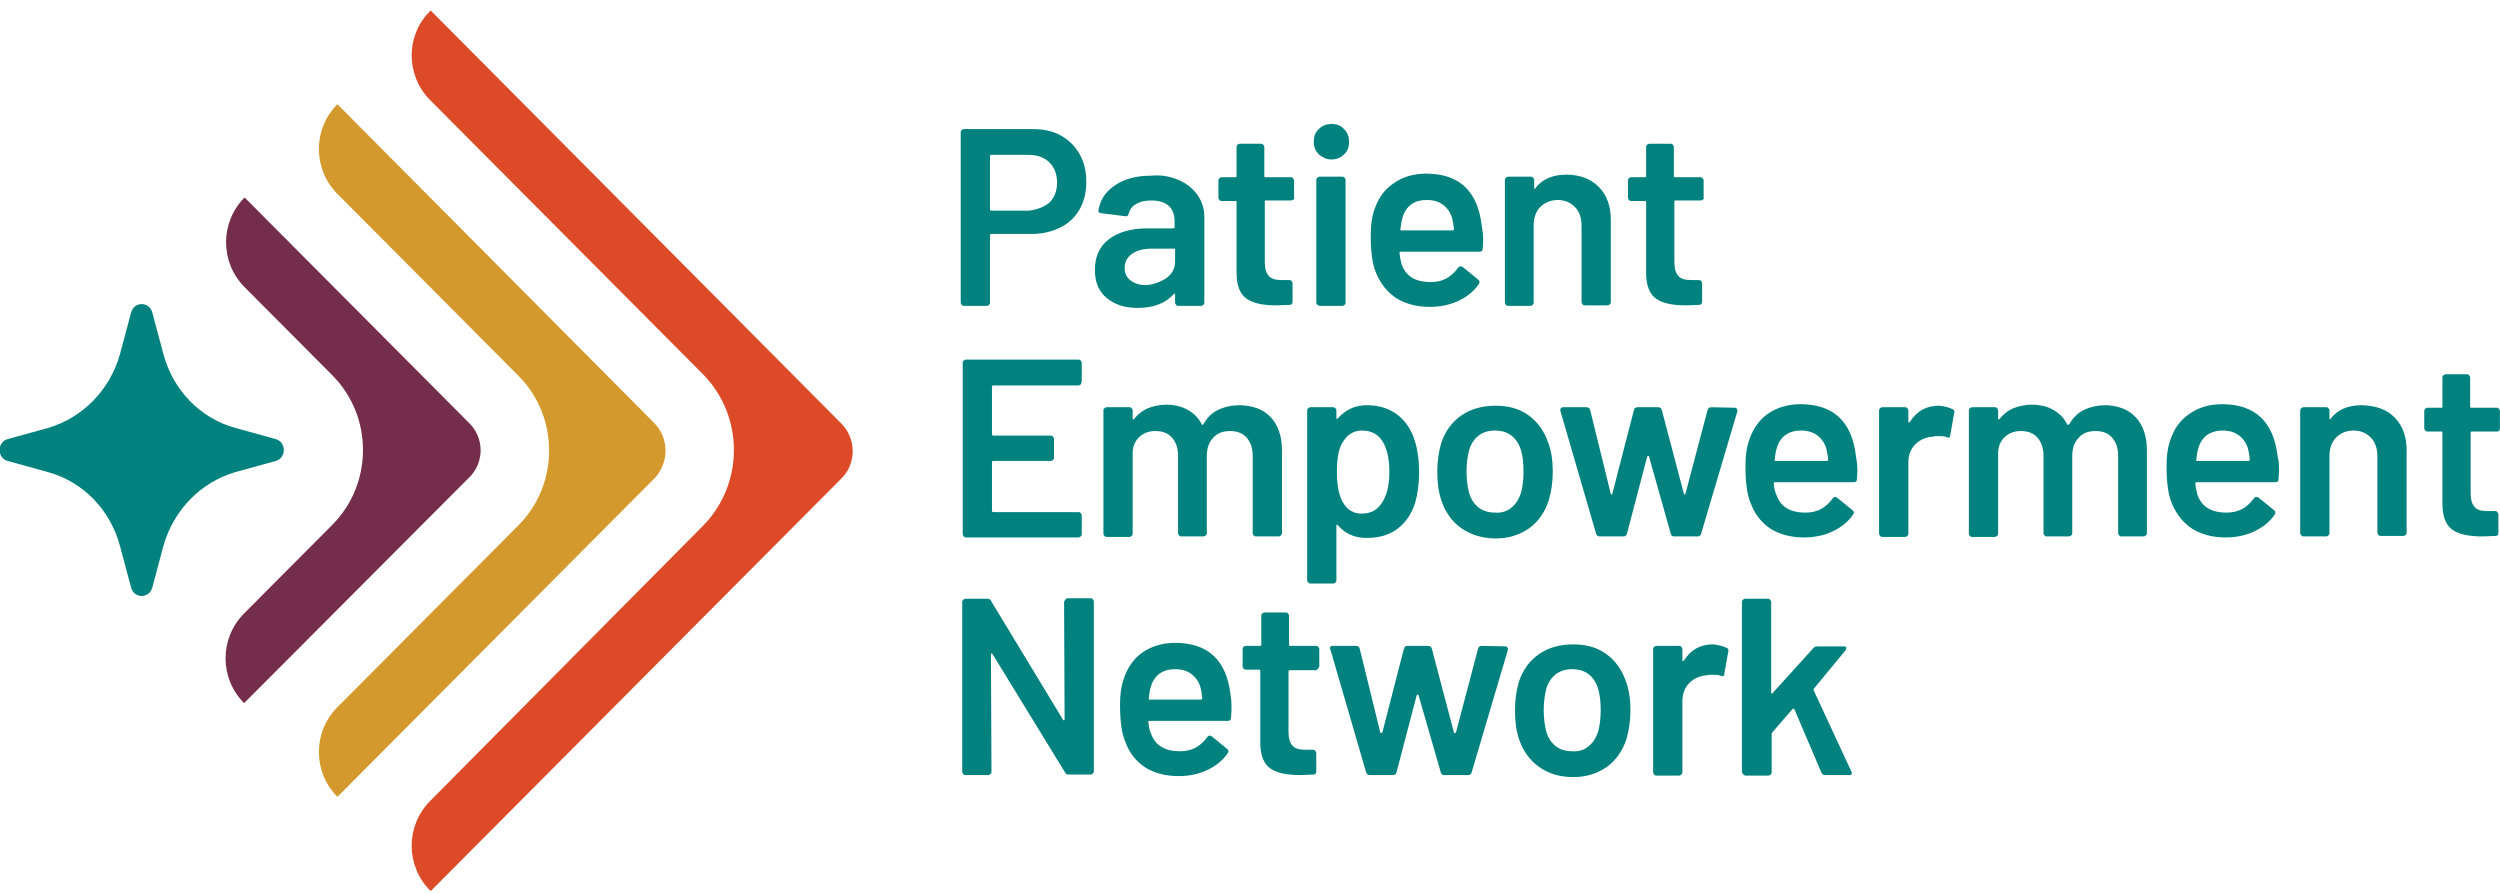
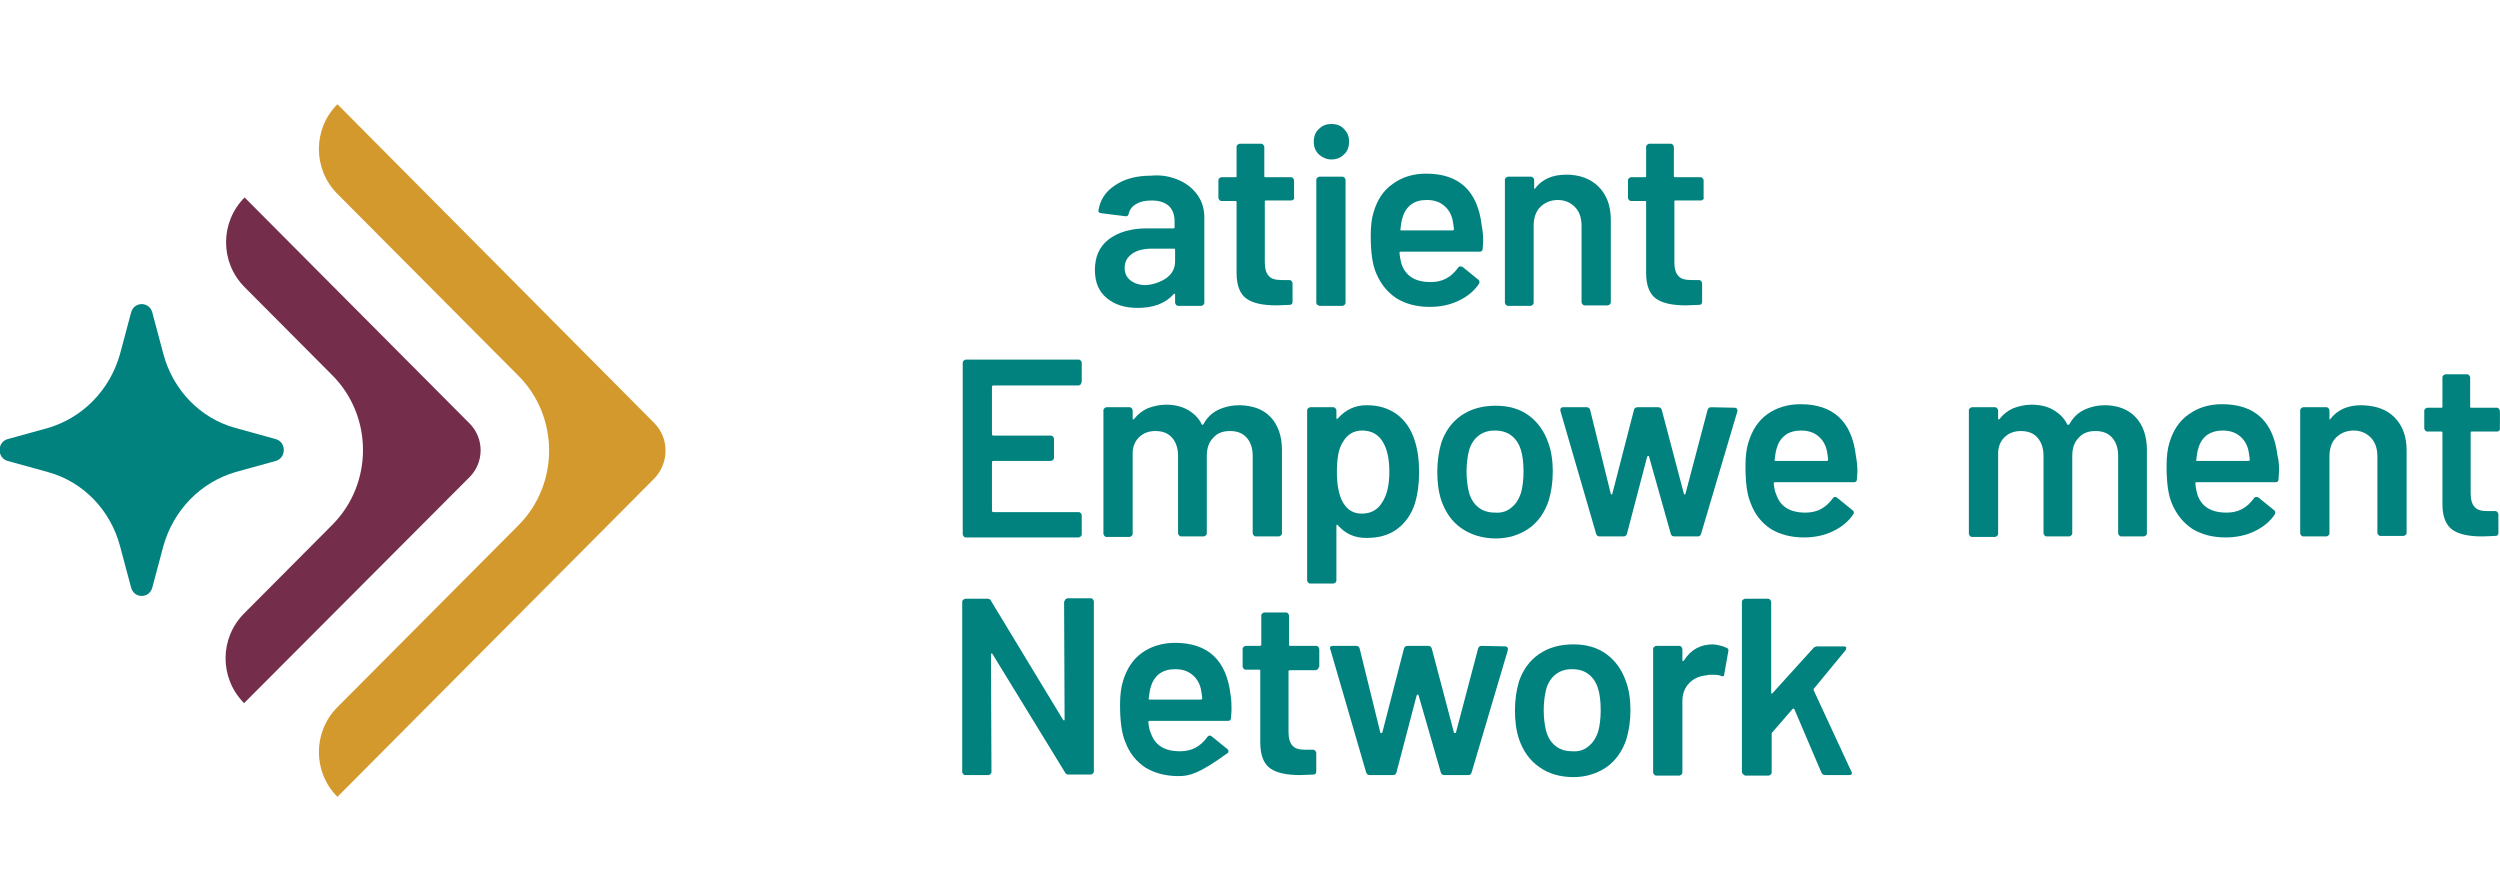
<svg xmlns="http://www.w3.org/2000/svg" width="196" height="70" viewBox="0 0 196 70" fill="none">
  <g clip-path="url(#clip0_7528_28636)">
-     <path d="M83.189 10.635C83.821 10.992 84.296 11.469 84.652 12.104C85.008 12.74 85.166 13.455 85.166 14.249C85.166 15.044 85.008 15.759 84.652 16.395C84.296 17.03 83.782 17.507 83.149 17.825C82.517 18.142 81.765 18.341 80.895 18.341H77.732C77.653 18.341 77.614 18.381 77.614 18.42V23.743C77.614 23.823 77.574 23.863 77.535 23.902C77.495 23.942 77.416 23.982 77.376 23.982H75.558C75.478 23.982 75.439 23.942 75.399 23.902C75.36 23.863 75.32 23.783 75.32 23.743V10.357C75.32 10.277 75.36 10.237 75.399 10.198C75.439 10.158 75.518 10.118 75.558 10.118H80.975C81.805 10.118 82.556 10.277 83.189 10.635ZM82.279 15.878C82.675 15.481 82.873 14.964 82.873 14.329C82.873 13.654 82.675 13.137 82.279 12.74C81.884 12.343 81.33 12.144 80.658 12.144H77.732C77.653 12.144 77.614 12.184 77.614 12.223V16.395C77.614 16.474 77.653 16.514 77.732 16.514H80.658C81.33 16.434 81.844 16.236 82.279 15.878Z" fill="#01827F" />
    <path d="M92.443 14.13C93.076 14.408 93.55 14.805 93.906 15.322C94.262 15.838 94.42 16.394 94.42 17.07V23.743C94.42 23.823 94.38 23.862 94.341 23.902C94.301 23.942 94.222 23.981 94.183 23.981H92.364C92.285 23.981 92.245 23.942 92.206 23.902C92.166 23.862 92.127 23.783 92.127 23.743V23.108C92.127 23.068 92.127 23.028 92.087 23.028C92.048 23.028 92.048 23.028 92.008 23.068C91.375 23.783 90.427 24.14 89.201 24.14C88.212 24.14 87.421 23.902 86.789 23.386C86.156 22.869 85.84 22.154 85.84 21.161C85.84 20.128 86.196 19.334 86.907 18.778C87.619 18.221 88.647 17.904 89.912 17.904H92.008C92.087 17.904 92.087 17.864 92.087 17.824V17.348C92.087 16.831 91.929 16.434 91.652 16.156C91.336 15.878 90.901 15.719 90.308 15.719C89.794 15.719 89.398 15.798 89.082 15.997C88.766 16.156 88.568 16.434 88.489 16.752C88.45 16.911 88.37 16.99 88.212 16.95L86.314 16.712C86.235 16.712 86.196 16.672 86.156 16.633C86.117 16.593 86.077 16.553 86.117 16.513C86.235 15.719 86.631 15.044 87.421 14.527C88.173 14.011 89.122 13.772 90.268 13.772C91.099 13.693 91.81 13.852 92.443 14.13ZM91.454 21.797C91.929 21.439 92.127 21.002 92.127 20.486V19.572C92.127 19.493 92.087 19.493 92.048 19.493H90.387C89.675 19.493 89.161 19.612 88.766 19.89C88.37 20.168 88.173 20.525 88.173 21.002C88.173 21.439 88.331 21.757 88.647 21.995C88.963 22.233 89.359 22.353 89.833 22.353C90.427 22.313 90.98 22.114 91.454 21.797Z" fill="#01827F" />
    <path d="M101.415 15.639C101.375 15.679 101.296 15.719 101.257 15.719H99.24C99.161 15.719 99.161 15.758 99.161 15.798V20.565C99.161 21.081 99.28 21.439 99.477 21.637C99.675 21.876 100.031 21.955 100.505 21.955H101.099C101.178 21.955 101.217 21.995 101.257 22.035C101.296 22.074 101.336 22.154 101.336 22.194V23.663C101.336 23.822 101.257 23.902 101.099 23.902L100.071 23.941C99.043 23.941 98.252 23.782 97.738 23.425C97.224 23.067 96.947 22.392 96.947 21.399V15.838C96.947 15.758 96.907 15.758 96.868 15.758H95.761C95.682 15.758 95.642 15.719 95.603 15.679C95.563 15.639 95.523 15.56 95.523 15.52V14.13C95.523 14.05 95.563 14.011 95.603 13.971C95.642 13.931 95.721 13.891 95.761 13.891H96.868C96.947 13.891 96.947 13.852 96.947 13.812V11.508C96.947 11.428 96.986 11.389 97.026 11.349C97.066 11.309 97.145 11.27 97.184 11.27H98.884C98.963 11.27 99.003 11.309 99.043 11.349C99.082 11.389 99.122 11.468 99.122 11.508V13.812C99.122 13.891 99.161 13.891 99.201 13.891H101.217C101.296 13.891 101.336 13.931 101.375 13.971C101.415 14.011 101.454 14.09 101.454 14.13V15.52C101.494 15.56 101.454 15.599 101.415 15.639Z" fill="#01827F" />
    <path d="M103.395 12.104C103.119 11.826 103 11.508 103 11.111C103 10.714 103.119 10.356 103.395 10.118C103.672 9.84 103.989 9.721 104.384 9.721C104.779 9.721 105.135 9.84 105.372 10.118C105.649 10.396 105.768 10.714 105.768 11.111C105.768 11.508 105.649 11.866 105.372 12.104C105.096 12.382 104.779 12.501 104.384 12.501C103.989 12.501 103.672 12.342 103.395 12.104ZM103.277 23.902C103.237 23.862 103.198 23.783 103.198 23.743V14.09C103.198 14.011 103.237 13.971 103.277 13.931C103.316 13.892 103.395 13.852 103.435 13.852H105.254C105.333 13.852 105.372 13.892 105.412 13.931C105.451 13.971 105.491 14.051 105.491 14.09V23.743C105.491 23.823 105.451 23.862 105.412 23.902C105.372 23.942 105.293 23.982 105.254 23.982H103.435C103.395 23.942 103.356 23.942 103.277 23.902Z" fill="#01827F" />
    <path d="M116.282 18.896L116.243 19.492C116.243 19.651 116.164 19.731 116.005 19.731H109.837C109.758 19.731 109.719 19.77 109.719 19.81C109.758 20.247 109.837 20.525 109.877 20.684C110.193 21.637 110.944 22.114 112.17 22.114C113.08 22.114 113.752 21.757 114.305 21.002C114.345 20.922 114.424 20.883 114.503 20.883C114.543 20.883 114.622 20.922 114.661 20.922L115.887 21.916C116.006 21.995 116.005 22.114 115.966 22.233C115.571 22.829 115.017 23.266 114.345 23.584C113.673 23.902 112.921 24.061 112.091 24.061C111.063 24.061 110.193 23.822 109.481 23.385C108.77 22.909 108.256 22.273 107.9 21.439C107.583 20.724 107.465 19.731 107.465 18.46C107.465 17.705 107.544 17.069 107.702 16.593C107.979 15.679 108.453 14.924 109.205 14.408C109.916 13.891 110.786 13.613 111.814 13.613C114.384 13.613 115.847 14.964 116.164 17.665C116.243 18.102 116.282 18.46 116.282 18.896ZM110.628 16.036C110.312 16.275 110.074 16.632 109.956 17.069C109.877 17.308 109.837 17.586 109.798 17.943C109.758 18.023 109.798 18.062 109.877 18.062H113.87C113.949 18.062 113.989 18.023 113.989 17.943C113.949 17.625 113.91 17.347 113.87 17.188C113.752 16.712 113.514 16.354 113.159 16.076C112.803 15.798 112.368 15.679 111.854 15.679C111.34 15.679 110.944 15.798 110.628 16.036Z" fill="#01827F" />
    <path d="M125.339 14.647C125.971 15.282 126.288 16.156 126.288 17.229V23.704C126.288 23.783 126.248 23.823 126.209 23.863C126.169 23.902 126.09 23.942 126.051 23.942H124.232C124.153 23.942 124.113 23.902 124.074 23.863C124.034 23.823 123.994 23.743 123.994 23.704V17.705C123.994 17.11 123.836 16.593 123.48 16.236C123.125 15.878 122.69 15.68 122.136 15.68C121.583 15.68 121.108 15.878 120.752 16.236C120.396 16.593 120.238 17.11 120.238 17.705V23.743C120.238 23.823 120.199 23.863 120.159 23.902C120.12 23.942 120.04 23.982 120.001 23.982H118.222C118.143 23.982 118.103 23.942 118.063 23.902C118.024 23.863 117.984 23.783 117.984 23.743V14.091C117.984 14.011 118.024 13.971 118.063 13.932C118.103 13.892 118.182 13.852 118.222 13.852H120.04C120.12 13.852 120.159 13.892 120.199 13.932C120.238 13.971 120.278 14.051 120.278 14.091V14.726C120.278 14.766 120.278 14.806 120.317 14.806C120.357 14.806 120.357 14.806 120.357 14.766C120.91 14.051 121.701 13.693 122.808 13.693C123.836 13.693 124.706 14.011 125.339 14.647Z" fill="#01827F" />
    <path d="M133.524 15.639C133.485 15.679 133.406 15.719 133.366 15.719H131.35C131.271 15.719 131.271 15.758 131.271 15.798V20.565C131.271 21.081 131.389 21.439 131.587 21.637C131.785 21.876 132.14 21.955 132.615 21.955H133.208C133.287 21.955 133.327 21.995 133.366 22.035C133.406 22.074 133.445 22.154 133.445 22.194V23.663C133.445 23.822 133.366 23.902 133.208 23.902L132.18 23.941C131.152 23.941 130.361 23.782 129.847 23.425C129.333 23.067 129.056 22.392 129.056 21.399V15.838C129.056 15.758 129.017 15.758 128.977 15.758H127.87C127.791 15.758 127.751 15.719 127.712 15.679C127.672 15.639 127.633 15.56 127.633 15.52V14.13C127.633 14.05 127.672 14.011 127.712 13.971C127.751 13.931 127.831 13.891 127.87 13.891H128.977C129.056 13.891 129.056 13.852 129.056 13.812V11.508C129.056 11.428 129.096 11.389 129.135 11.349C129.175 11.309 129.254 11.27 129.293 11.27H130.994C131.073 11.27 131.112 11.309 131.152 11.349C131.191 11.389 131.231 11.468 131.231 11.508V13.812C131.231 13.891 131.271 13.891 131.31 13.891H133.327C133.406 13.891 133.445 13.931 133.485 13.971C133.524 14.011 133.564 14.09 133.564 14.13V15.52C133.603 15.56 133.564 15.599 133.524 15.639Z" fill="#01827F" />
    <path d="M84.729 30.139C84.689 30.179 84.61 30.218 84.571 30.218H77.888C77.809 30.218 77.77 30.258 77.77 30.337V34.032C77.77 34.111 77.809 34.151 77.888 34.151H82.396C82.475 34.151 82.515 34.191 82.554 34.23C82.594 34.27 82.633 34.349 82.633 34.389V35.899C82.633 35.978 82.594 36.018 82.554 36.058C82.515 36.097 82.436 36.137 82.396 36.137H77.888C77.809 36.137 77.77 36.177 77.77 36.217V40.03C77.77 40.109 77.809 40.149 77.888 40.149H84.571C84.65 40.149 84.689 40.189 84.729 40.229C84.769 40.268 84.808 40.348 84.808 40.388V41.897C84.808 41.977 84.769 42.016 84.729 42.056C84.689 42.096 84.61 42.135 84.571 42.135H75.714C75.635 42.135 75.595 42.096 75.556 42.056C75.516 42.016 75.477 41.937 75.477 41.897V28.431C75.477 28.351 75.516 28.312 75.556 28.272C75.595 28.232 75.674 28.192 75.714 28.192H84.571C84.65 28.192 84.689 28.232 84.729 28.272C84.769 28.312 84.808 28.391 84.808 28.431V29.94C84.769 30.02 84.769 30.059 84.729 30.139Z" fill="#01827F" />
    <path d="M99.635 32.721C100.189 33.316 100.505 34.19 100.505 35.263V41.817C100.505 41.897 100.465 41.937 100.426 41.976C100.386 42.016 100.307 42.056 100.268 42.056H98.449C98.37 42.056 98.33 42.016 98.291 41.976C98.251 41.937 98.212 41.857 98.212 41.817V35.74C98.212 35.144 98.053 34.667 97.737 34.31C97.421 33.952 96.986 33.793 96.432 33.793C95.879 33.793 95.444 33.952 95.127 34.31C94.772 34.667 94.614 35.144 94.614 35.74V41.817C94.614 41.897 94.574 41.937 94.534 41.976C94.495 42.016 94.416 42.056 94.376 42.056H92.597C92.518 42.056 92.478 42.016 92.439 41.976C92.399 41.937 92.36 41.857 92.36 41.817V35.74C92.36 35.144 92.202 34.667 91.885 34.31C91.569 33.952 91.134 33.793 90.58 33.793C90.066 33.793 89.671 33.952 89.355 34.23C89.038 34.508 88.841 34.905 88.801 35.422V41.857C88.801 41.937 88.762 41.976 88.722 42.016C88.683 42.056 88.603 42.095 88.564 42.095H86.745C86.666 42.095 86.626 42.056 86.587 42.016C86.547 41.976 86.508 41.897 86.508 41.857V32.164C86.508 32.085 86.547 32.045 86.587 32.006C86.626 31.966 86.706 31.926 86.745 31.926H88.564C88.643 31.926 88.683 31.966 88.722 32.006C88.762 32.045 88.801 32.125 88.801 32.164V32.8C88.801 32.84 88.801 32.88 88.841 32.88C88.88 32.88 88.88 32.88 88.92 32.84C89.197 32.482 89.552 32.204 89.987 32.006C90.422 31.847 90.897 31.727 91.411 31.727C92.043 31.727 92.597 31.847 93.111 32.125C93.585 32.403 93.981 32.76 94.218 33.277C94.258 33.316 94.297 33.316 94.337 33.277C94.614 32.76 95.009 32.363 95.523 32.125C96.037 31.886 96.591 31.767 97.223 31.767C98.251 31.807 99.042 32.085 99.635 32.721Z" fill="#01827F" />
    <path d="M111.258 37.011C111.258 37.965 111.14 38.759 110.942 39.434C110.665 40.308 110.191 40.983 109.558 41.46C108.925 41.937 108.135 42.175 107.146 42.175C106.197 42.175 105.486 41.857 104.892 41.182C104.853 41.142 104.853 41.142 104.813 41.142C104.774 41.142 104.774 41.182 104.774 41.222V45.512C104.774 45.591 104.734 45.631 104.695 45.671C104.655 45.711 104.576 45.75 104.537 45.75H102.718C102.639 45.75 102.599 45.711 102.56 45.671C102.52 45.631 102.48 45.552 102.48 45.512V32.165C102.48 32.085 102.52 32.046 102.56 32.006C102.599 31.966 102.678 31.927 102.718 31.927H104.537C104.616 31.927 104.655 31.966 104.695 32.006C104.734 32.046 104.774 32.125 104.774 32.165V32.761C104.774 32.8 104.774 32.84 104.813 32.84C104.853 32.84 104.853 32.84 104.892 32.8C105.486 32.125 106.237 31.768 107.146 31.768C108.095 31.768 108.846 32.006 109.519 32.483C110.151 32.959 110.626 33.635 110.902 34.508C111.14 35.224 111.258 36.058 111.258 37.011ZM108.925 36.971C108.925 36.018 108.767 35.263 108.451 34.707C108.095 34.072 107.542 33.754 106.79 33.754C106.118 33.754 105.604 34.072 105.248 34.707C104.932 35.224 104.813 35.978 104.813 37.011C104.813 38.044 104.971 38.838 105.288 39.395C105.644 39.99 106.118 40.268 106.751 40.268C107.463 40.268 107.977 39.99 108.332 39.434C108.767 38.799 108.925 37.965 108.925 36.971Z" fill="#01827F" />
    <path d="M114.582 41.421C113.83 40.904 113.316 40.15 113 39.236C112.763 38.521 112.684 37.766 112.684 36.972C112.684 36.138 112.802 35.383 113 34.707C113.316 33.794 113.83 33.079 114.582 32.562C115.333 32.046 116.242 31.808 117.27 31.808C118.259 31.808 119.129 32.046 119.84 32.562C120.552 33.079 121.066 33.794 121.382 34.707C121.62 35.343 121.738 36.098 121.738 36.972C121.738 37.806 121.62 38.561 121.422 39.236C121.106 40.189 120.592 40.904 119.88 41.421C119.129 41.937 118.259 42.215 117.27 42.215C116.242 42.215 115.333 41.937 114.582 41.421ZM118.496 39.792C118.852 39.514 119.089 39.117 119.247 38.64C119.366 38.203 119.445 37.647 119.445 36.972C119.445 36.257 119.366 35.7 119.247 35.303C119.089 34.787 118.852 34.429 118.496 34.151C118.14 33.873 117.705 33.754 117.191 33.754C116.717 33.754 116.282 33.873 115.926 34.151C115.57 34.429 115.333 34.787 115.175 35.303C115.056 35.78 114.977 36.336 114.977 36.972C114.977 37.607 115.056 38.163 115.175 38.64C115.333 39.157 115.57 39.514 115.926 39.792C116.282 40.07 116.717 40.189 117.231 40.189C117.745 40.229 118.18 40.07 118.496 39.792Z" fill="#01827F" />
    <path d="M125.139 41.858L122.332 32.205V32.125C122.332 32.006 122.411 31.927 122.53 31.927H124.388C124.546 31.927 124.625 32.006 124.665 32.125L126.286 38.719C126.286 38.759 126.326 38.759 126.365 38.759C126.405 38.759 126.405 38.759 126.405 38.719L128.105 32.125C128.144 32.006 128.224 31.927 128.382 31.927H130.003C130.161 31.927 130.24 32.006 130.28 32.125L132.019 38.719C132.019 38.759 132.059 38.759 132.098 38.759C132.138 38.759 132.138 38.759 132.138 38.719L133.878 32.125C133.917 32.006 133.996 31.927 134.155 31.927L136.013 31.966C136.092 31.966 136.132 32.006 136.171 32.046C136.211 32.086 136.211 32.165 136.211 32.245L133.364 41.858C133.324 41.977 133.245 42.056 133.126 42.056H131.268C131.11 42.056 131.031 41.977 130.991 41.858L129.291 35.82C129.291 35.78 129.252 35.74 129.212 35.74C129.172 35.74 129.172 35.78 129.133 35.82L127.551 41.858C127.512 41.977 127.433 42.056 127.275 42.056H125.416C125.258 42.056 125.179 41.977 125.139 41.858Z" fill="#01827F" />
    <path d="M145.622 36.972L145.582 37.568C145.582 37.727 145.503 37.806 145.345 37.806H139.177C139.098 37.806 139.058 37.846 139.058 37.885C139.098 38.322 139.177 38.6 139.256 38.759C139.572 39.713 140.323 40.189 141.549 40.189C142.458 40.189 143.131 39.832 143.684 39.077C143.724 38.998 143.803 38.958 143.882 38.958C143.921 38.958 144.001 38.998 144.001 38.998L145.226 39.991C145.345 40.07 145.384 40.189 145.305 40.309C144.91 40.904 144.356 41.341 143.684 41.659C143.012 41.977 142.261 42.136 141.43 42.136C140.402 42.136 139.532 41.898 138.821 41.461C138.109 40.984 137.595 40.348 137.279 39.514C136.962 38.799 136.844 37.806 136.844 36.535C136.844 35.78 136.923 35.144 137.081 34.668C137.358 33.754 137.832 32.999 138.544 32.483C139.256 31.966 140.165 31.689 141.154 31.689C143.724 31.689 145.187 33.039 145.503 35.74C145.582 36.177 145.622 36.575 145.622 36.972ZM139.967 34.112C139.651 34.35 139.414 34.708 139.295 35.144C139.216 35.383 139.177 35.661 139.137 36.018C139.098 36.098 139.137 36.138 139.216 36.138H143.21C143.289 36.138 143.328 36.098 143.328 36.018C143.289 35.701 143.249 35.422 143.21 35.264C143.091 34.787 142.854 34.429 142.498 34.151C142.142 33.873 141.707 33.754 141.193 33.754C140.719 33.754 140.284 33.873 139.967 34.112Z" fill="#01827F" />
-     <path d="M153.093 32.086C153.212 32.125 153.251 32.245 153.212 32.364L152.895 34.151C152.895 34.31 152.777 34.35 152.619 34.27C152.421 34.191 152.184 34.191 151.946 34.191C151.788 34.191 151.63 34.191 151.551 34.231C150.998 34.27 150.523 34.469 150.167 34.827C149.811 35.184 149.614 35.661 149.614 36.257V41.858C149.614 41.937 149.574 41.977 149.535 42.017C149.495 42.056 149.416 42.096 149.376 42.096H147.558C147.478 42.096 147.439 42.056 147.399 42.017C147.36 41.977 147.32 41.897 147.32 41.858V32.165C147.32 32.086 147.36 32.046 147.399 32.006C147.439 31.966 147.518 31.927 147.558 31.927H149.376C149.455 31.927 149.495 31.966 149.535 32.006C149.574 32.046 149.614 32.125 149.614 32.165V33.039C149.614 33.079 149.614 33.118 149.653 33.118C149.693 33.118 149.693 33.118 149.732 33.079C150.286 32.205 151.037 31.808 152.026 31.808C152.421 31.847 152.777 31.927 153.093 32.086Z" fill="#01827F" />
    <path d="M167.447 32.721C168.001 33.316 168.317 34.19 168.317 35.263V41.817C168.317 41.897 168.277 41.937 168.238 41.976C168.198 42.016 168.119 42.056 168.08 42.056H166.3C166.221 42.056 166.182 42.016 166.142 41.976C166.103 41.937 166.063 41.857 166.063 41.817V35.74C166.063 35.144 165.905 34.667 165.589 34.31C165.272 33.952 164.837 33.793 164.284 33.793C163.73 33.793 163.295 33.952 162.979 34.31C162.623 34.667 162.465 35.144 162.465 35.74V41.817C162.465 41.897 162.426 41.937 162.386 41.976C162.346 42.016 162.267 42.056 162.228 42.056H160.449C160.369 42.056 160.33 42.016 160.29 41.976C160.251 41.937 160.211 41.857 160.211 41.817V35.74C160.211 35.144 160.053 34.667 159.737 34.31C159.421 33.952 158.986 33.793 158.432 33.793C157.918 33.793 157.523 33.952 157.206 34.23C156.89 34.508 156.692 34.905 156.653 35.422V41.857C156.653 41.937 156.613 41.976 156.574 42.016C156.534 42.056 156.455 42.095 156.415 42.095H154.597C154.518 42.095 154.478 42.056 154.438 42.016C154.399 41.976 154.359 41.897 154.359 41.857V32.164C154.359 32.085 154.399 32.045 154.438 32.006C154.478 31.966 154.557 31.926 154.597 31.926H156.415C156.495 31.926 156.534 31.966 156.574 32.006C156.613 32.045 156.653 32.125 156.653 32.164V32.8C156.653 32.84 156.653 32.88 156.692 32.88C156.732 32.88 156.732 32.88 156.771 32.84C157.048 32.482 157.404 32.204 157.839 32.006C158.274 31.847 158.748 31.727 159.262 31.727C159.895 31.727 160.488 31.847 160.963 32.125C161.437 32.403 161.832 32.76 162.07 33.277C162.109 33.316 162.149 33.316 162.228 33.277C162.505 32.76 162.9 32.363 163.414 32.125C163.928 31.886 164.482 31.767 165.114 31.767C166.063 31.807 166.854 32.085 167.447 32.721Z" fill="#01827F" />
    <path d="M178.677 36.972L178.637 37.568C178.637 37.727 178.558 37.806 178.4 37.806H172.232C172.153 37.806 172.113 37.846 172.113 37.885C172.153 38.322 172.232 38.6 172.271 38.759C172.588 39.713 173.339 40.189 174.565 40.189C175.474 40.189 176.146 39.832 176.7 39.077C176.739 38.998 176.818 38.958 176.897 38.958C176.937 38.958 177.016 38.998 177.056 38.998L178.281 39.991C178.4 40.07 178.4 40.189 178.36 40.309C177.965 40.904 177.412 41.341 176.739 41.659C176.067 41.977 175.316 42.136 174.486 42.136C173.458 42.136 172.588 41.898 171.876 41.461C171.164 40.984 170.65 40.348 170.294 39.514C169.978 38.799 169.859 37.806 169.859 36.535C169.859 35.78 169.938 35.144 170.097 34.668C170.373 33.754 170.848 32.999 171.599 32.483C172.311 31.966 173.181 31.689 174.209 31.689C176.779 31.689 178.242 33.039 178.558 35.74C178.677 36.177 178.677 36.575 178.677 36.972ZM173.023 34.112C172.706 34.35 172.469 34.708 172.35 35.144C172.271 35.383 172.232 35.661 172.192 36.018C172.153 36.098 172.192 36.138 172.271 36.138H176.265C176.344 36.138 176.383 36.098 176.383 36.018C176.344 35.701 176.304 35.422 176.265 35.264C176.146 34.787 175.909 34.429 175.553 34.151C175.197 33.873 174.762 33.754 174.248 33.754C173.774 33.754 173.378 33.873 173.023 34.112Z" fill="#01827F" />
    <path d="M187.73 32.721C188.363 33.356 188.679 34.23 188.679 35.303V41.778C188.679 41.857 188.639 41.897 188.6 41.937C188.56 41.977 188.481 42.016 188.442 42.016H186.623C186.544 42.016 186.504 41.977 186.465 41.937C186.425 41.897 186.386 41.818 186.386 41.778V35.78C186.386 35.184 186.227 34.667 185.872 34.31C185.516 33.952 185.081 33.754 184.527 33.754C183.974 33.754 183.499 33.952 183.143 34.31C182.787 34.667 182.629 35.184 182.629 35.78V41.818C182.629 41.897 182.59 41.937 182.55 41.977C182.511 42.016 182.432 42.056 182.392 42.056H180.573C180.494 42.056 180.455 42.016 180.415 41.977C180.375 41.937 180.336 41.857 180.336 41.818V32.165C180.336 32.085 180.375 32.046 180.415 32.006C180.455 31.966 180.534 31.927 180.573 31.927H182.392C182.471 31.927 182.511 31.966 182.55 32.006C182.59 32.046 182.629 32.125 182.629 32.165V32.8C182.629 32.84 182.629 32.88 182.669 32.88C182.708 32.88 182.708 32.88 182.708 32.84C183.262 32.125 184.053 31.768 185.16 31.768C186.267 31.807 187.097 32.085 187.73 32.721Z" fill="#01827F" />
    <path d="M195.954 33.754C195.914 33.794 195.835 33.834 195.796 33.834H193.779C193.7 33.834 193.7 33.873 193.7 33.913V38.68C193.7 39.196 193.819 39.554 194.017 39.752C194.214 39.991 194.57 40.07 195.045 40.07H195.638C195.717 40.07 195.756 40.11 195.796 40.15C195.835 40.189 195.875 40.269 195.875 40.309V41.778C195.875 41.937 195.796 42.017 195.638 42.017L194.61 42.056C193.582 42.056 192.791 41.897 192.277 41.54C191.763 41.182 191.486 40.507 191.486 39.514V33.913C191.486 33.834 191.446 33.834 191.407 33.834H190.3C190.221 33.834 190.181 33.794 190.142 33.754C190.102 33.714 190.062 33.635 190.062 33.595V32.205C190.062 32.125 190.102 32.086 190.142 32.046C190.181 32.006 190.26 31.966 190.3 31.966H191.407C191.486 31.966 191.486 31.927 191.486 31.887V29.583C191.486 29.504 191.525 29.464 191.565 29.424C191.605 29.384 191.684 29.345 191.723 29.345H193.423C193.502 29.345 193.542 29.384 193.582 29.424C193.621 29.464 193.661 29.543 193.661 29.583V31.887C193.661 31.966 193.7 31.966 193.74 31.966H195.756C195.835 31.966 195.875 32.006 195.914 32.046C195.954 32.086 195.994 32.165 195.994 32.205V33.595C195.994 33.635 195.994 33.675 195.954 33.754Z" fill="#01827F" />
    <path d="M83.543 46.982C83.583 46.942 83.662 46.902 83.701 46.902H85.52C85.599 46.902 85.639 46.942 85.678 46.982C85.718 47.022 85.757 47.101 85.757 47.141V60.488C85.757 60.567 85.718 60.607 85.678 60.647C85.639 60.687 85.56 60.726 85.52 60.726H83.78C83.662 60.726 83.543 60.687 83.504 60.567L77.81 51.272C77.77 51.232 77.77 51.232 77.731 51.232C77.691 51.232 77.691 51.272 77.691 51.312L77.731 60.528C77.731 60.607 77.691 60.647 77.652 60.687C77.612 60.726 77.533 60.766 77.494 60.766H75.675C75.596 60.766 75.556 60.726 75.517 60.687C75.477 60.647 75.438 60.567 75.438 60.528V47.18C75.438 47.101 75.477 47.061 75.517 47.022C75.556 46.982 75.635 46.942 75.675 46.942H77.415C77.533 46.942 77.652 46.982 77.691 47.101L83.346 56.436C83.385 56.476 83.385 56.476 83.425 56.476C83.464 56.476 83.464 56.436 83.464 56.396L83.425 47.18C83.464 47.101 83.504 47.022 83.543 46.982Z" fill="#01827F" />
-     <path d="M96.551 55.682L96.511 56.278C96.511 56.436 96.432 56.516 96.274 56.516H90.145C90.066 56.516 90.027 56.556 90.027 56.595C90.066 57.032 90.145 57.31 90.224 57.469C90.541 58.423 91.292 58.899 92.518 58.899C93.427 58.899 94.099 58.542 94.653 57.787C94.692 57.708 94.772 57.668 94.851 57.668C94.89 57.668 94.969 57.708 94.969 57.708L96.195 58.701C96.314 58.78 96.353 58.899 96.274 59.019C95.879 59.614 95.325 60.051 94.653 60.369C93.981 60.687 93.23 60.846 92.399 60.846C91.371 60.846 90.501 60.607 89.79 60.17C89.078 59.694 88.564 59.058 88.247 58.224C87.931 57.509 87.812 56.516 87.812 55.245C87.812 54.49 87.892 53.854 88.05 53.378C88.326 52.464 88.801 51.709 89.513 51.193C90.224 50.676 91.134 50.398 92.122 50.398C94.692 50.398 96.155 51.749 96.472 54.45C96.551 54.887 96.551 55.284 96.551 55.682ZM90.897 52.822C90.58 53.06 90.343 53.417 90.224 53.854C90.145 54.093 90.106 54.371 90.066 54.728C90.027 54.808 90.066 54.847 90.145 54.847H94.139C94.218 54.847 94.257 54.808 94.257 54.728C94.218 54.41 94.178 54.133 94.139 53.974C94.02 53.497 93.783 53.139 93.427 52.861C93.071 52.583 92.636 52.464 92.122 52.464C91.648 52.464 91.213 52.583 90.897 52.822Z" fill="#01827F" />
+     <path d="M96.551 55.682L96.511 56.278C96.511 56.436 96.432 56.516 96.274 56.516H90.145C90.066 56.516 90.027 56.556 90.027 56.595C90.066 57.032 90.145 57.31 90.224 57.469C90.541 58.423 91.292 58.899 92.518 58.899C93.427 58.899 94.099 58.542 94.653 57.787C94.692 57.708 94.772 57.668 94.851 57.668C94.89 57.668 94.969 57.708 94.969 57.708L96.195 58.701C96.314 58.78 96.353 58.899 96.274 59.019C93.981 60.687 93.23 60.846 92.399 60.846C91.371 60.846 90.501 60.607 89.79 60.17C89.078 59.694 88.564 59.058 88.247 58.224C87.931 57.509 87.812 56.516 87.812 55.245C87.812 54.49 87.892 53.854 88.05 53.378C88.326 52.464 88.801 51.709 89.513 51.193C90.224 50.676 91.134 50.398 92.122 50.398C94.692 50.398 96.155 51.749 96.472 54.45C96.551 54.887 96.551 55.284 96.551 55.682ZM90.897 52.822C90.58 53.06 90.343 53.417 90.224 53.854C90.145 54.093 90.106 54.371 90.066 54.728C90.027 54.808 90.066 54.847 90.145 54.847H94.139C94.218 54.847 94.257 54.808 94.257 54.728C94.218 54.41 94.178 54.133 94.139 53.974C94.02 53.497 93.783 53.139 93.427 52.861C93.071 52.583 92.636 52.464 92.122 52.464C91.648 52.464 91.213 52.583 90.897 52.822Z" fill="#01827F" />
    <path d="M103.313 52.464C103.274 52.503 103.195 52.543 103.155 52.543H101.139C101.06 52.543 101.02 52.583 101.02 52.623V57.389C101.02 57.906 101.139 58.263 101.336 58.462C101.534 58.7 101.89 58.78 102.364 58.78H102.957C103.037 58.78 103.076 58.819 103.116 58.859C103.155 58.899 103.195 58.978 103.195 59.018V60.488C103.195 60.647 103.116 60.726 102.957 60.726L101.929 60.766C100.901 60.766 100.111 60.607 99.597 60.249C99.083 59.892 98.806 59.217 98.806 58.224V52.583C98.806 52.503 98.766 52.503 98.687 52.503H97.659C97.58 52.503 97.54 52.464 97.501 52.424C97.461 52.384 97.422 52.305 97.422 52.265V50.875C97.422 50.795 97.461 50.756 97.501 50.716C97.54 50.676 97.62 50.636 97.659 50.636H98.766C98.845 50.636 98.885 50.597 98.885 50.557V48.253C98.885 48.173 98.924 48.134 98.964 48.094C99.004 48.054 99.083 48.015 99.122 48.015H100.822C100.901 48.015 100.941 48.054 100.98 48.094C101.02 48.134 101.06 48.213 101.06 48.253V50.557C101.06 50.636 101.099 50.636 101.178 50.636H103.195C103.274 50.636 103.313 50.676 103.353 50.716C103.392 50.756 103.432 50.835 103.432 50.875V52.265C103.392 52.344 103.353 52.384 103.313 52.464Z" fill="#01827F" />
    <path d="M107.109 60.568L104.301 50.915L104.262 50.835C104.262 50.716 104.341 50.637 104.459 50.637H106.318C106.476 50.637 106.555 50.716 106.595 50.835L108.216 57.429C108.216 57.469 108.255 57.469 108.295 57.469C108.334 57.469 108.334 57.469 108.374 57.429L110.074 50.835C110.114 50.716 110.193 50.637 110.351 50.637H111.972C112.13 50.637 112.209 50.716 112.249 50.835L113.989 57.429C113.989 57.469 114.028 57.469 114.068 57.469C114.107 57.469 114.107 57.469 114.147 57.429L115.886 50.835C115.926 50.716 116.005 50.637 116.163 50.637L118.022 50.676C118.101 50.676 118.14 50.716 118.18 50.756C118.219 50.796 118.219 50.875 118.219 50.955L115.372 60.568C115.333 60.687 115.254 60.766 115.135 60.766H113.237C113.079 60.766 113 60.687 112.961 60.568L111.221 54.53C111.221 54.49 111.181 54.45 111.142 54.45C111.102 54.45 111.102 54.49 111.063 54.53L109.481 60.568C109.441 60.687 109.362 60.766 109.204 60.766H107.346C107.267 60.766 107.148 60.687 107.109 60.568Z" fill="#01827F" />
    <path d="M120.671 60.131C119.92 59.614 119.406 58.859 119.09 57.946C118.853 57.231 118.773 56.476 118.773 55.682C118.773 54.847 118.892 54.093 119.09 53.417C119.406 52.504 119.92 51.789 120.671 51.272C121.423 50.756 122.332 50.518 123.36 50.518C124.349 50.518 125.218 50.756 125.93 51.272C126.642 51.789 127.156 52.504 127.472 53.417C127.709 54.053 127.828 54.808 127.828 55.682C127.828 56.516 127.709 57.271 127.512 57.946C127.195 58.899 126.681 59.614 125.97 60.131C125.218 60.647 124.349 60.925 123.36 60.925C122.293 60.925 121.383 60.647 120.671 60.131ZM124.546 58.502C124.902 58.224 125.139 57.827 125.298 57.35C125.416 56.913 125.495 56.357 125.495 55.682C125.495 54.967 125.416 54.41 125.298 54.013C125.139 53.497 124.902 53.139 124.546 52.861C124.19 52.583 123.755 52.464 123.241 52.464C122.767 52.464 122.332 52.583 121.976 52.861C121.62 53.139 121.383 53.497 121.225 54.013C121.106 54.49 121.027 55.046 121.027 55.682C121.027 56.317 121.106 56.873 121.225 57.35C121.383 57.867 121.62 58.224 121.976 58.502C122.332 58.78 122.767 58.899 123.281 58.899C123.795 58.939 124.23 58.78 124.546 58.502Z" fill="#01827F" />
    <path d="M135.378 50.796C135.497 50.835 135.536 50.955 135.497 51.074L135.181 52.861C135.181 53.02 135.062 53.06 134.904 52.98C134.706 52.901 134.469 52.901 134.232 52.901C134.073 52.901 133.915 52.901 133.836 52.941C133.283 52.98 132.808 53.179 132.452 53.537C132.096 53.894 131.899 54.371 131.899 54.967V60.568C131.899 60.647 131.859 60.687 131.82 60.727C131.78 60.766 131.701 60.806 131.662 60.806H129.843C129.764 60.806 129.724 60.766 129.685 60.727C129.645 60.687 129.605 60.607 129.605 60.568V50.875C129.605 50.796 129.645 50.756 129.685 50.716C129.724 50.676 129.803 50.637 129.843 50.637H131.662C131.741 50.637 131.78 50.676 131.82 50.716C131.859 50.756 131.899 50.835 131.899 50.875V51.749C131.899 51.789 131.899 51.828 131.938 51.828C131.938 51.828 131.978 51.828 132.017 51.789C132.571 50.915 133.322 50.518 134.311 50.518C134.667 50.557 135.062 50.637 135.378 50.796Z" fill="#01827F" />
    <path d="M136.645 60.687C136.606 60.647 136.566 60.568 136.566 60.528V47.181C136.566 47.101 136.606 47.062 136.645 47.022C136.685 46.982 136.764 46.942 136.804 46.942H138.622C138.702 46.942 138.741 46.982 138.781 47.022C138.82 47.062 138.86 47.141 138.86 47.181V54.291C138.86 54.331 138.86 54.371 138.899 54.371C138.939 54.371 138.939 54.371 138.978 54.331L142.181 50.796C142.26 50.716 142.379 50.676 142.458 50.676H144.553C144.672 50.676 144.751 50.716 144.751 50.796C144.751 50.835 144.712 50.875 144.712 50.955L142.221 53.974C142.181 54.013 142.181 54.053 142.181 54.093L145.147 60.488C145.186 60.528 145.186 60.568 145.186 60.607C145.186 60.727 145.107 60.766 144.988 60.766H143.091C142.972 60.766 142.853 60.687 142.814 60.607L140.679 55.602C140.679 55.562 140.639 55.562 140.599 55.562C140.56 55.562 140.56 55.562 140.52 55.602L138.939 57.429C138.899 57.469 138.899 57.549 138.899 57.549V60.568C138.899 60.647 138.86 60.687 138.82 60.727C138.781 60.766 138.702 60.806 138.662 60.806H136.804C136.764 60.766 136.685 60.727 136.645 60.687Z" fill="#01827F" />
    <path d="M18.464 33.554L21.627 34.428C22.457 34.666 22.457 35.898 21.627 36.136L18.464 37.01C15.735 37.805 13.6 39.989 12.809 42.81L11.94 46.067C11.702 46.941 10.516 46.941 10.279 46.067L9.409 42.81C8.658 39.989 6.523 37.765 3.755 37.01L0.592 36.136C-0.239 35.898 -0.239 34.666 0.592 34.428L3.755 33.554C6.483 32.76 8.618 30.575 9.409 27.755L10.279 24.497C10.516 23.623 11.702 23.623 11.94 24.497L12.809 27.755C13.561 30.575 15.696 32.8 18.464 33.554Z" fill="#01827F" />
    <path d="M51.284 33.157L26.453 8.171C24.516 10.117 24.516 13.255 26.453 15.202L40.648 29.463C43.851 32.68 43.851 37.964 40.648 41.181L26.453 55.442C24.516 57.389 24.516 60.527 26.453 62.473L51.324 37.487C52.47 36.255 52.47 34.349 51.284 33.157Z" fill="#D4992C" />
-     <path d="M33.727 7.853L55.078 29.304C58.36 32.601 58.36 37.964 55.078 41.261L33.727 62.791C31.789 64.738 31.789 67.876 33.727 69.822L33.766 69.862L65.991 37.487C67.138 36.335 67.138 34.428 65.991 33.237L33.766 0.822L33.727 0.862C31.789 2.769 31.789 5.907 33.727 7.853Z" fill="#DC4A27" />
    <path d="M36.851 33.237L19.176 15.48C17.239 17.427 17.239 20.565 19.176 22.512L26.056 29.424C29.259 32.641 29.259 37.924 26.056 41.142L19.137 48.094C17.199 50.04 17.199 53.178 19.137 55.125L36.851 37.368C37.958 36.216 37.958 34.389 36.851 33.237Z" fill="#742E4B" />
  </g>
  <defs>
    <clipPath id="clip0_7528_28636">
      <rect width="196" height="69" fill="white" transform="translate(0 0.822)" />
    </clipPath>
  </defs>
</svg>